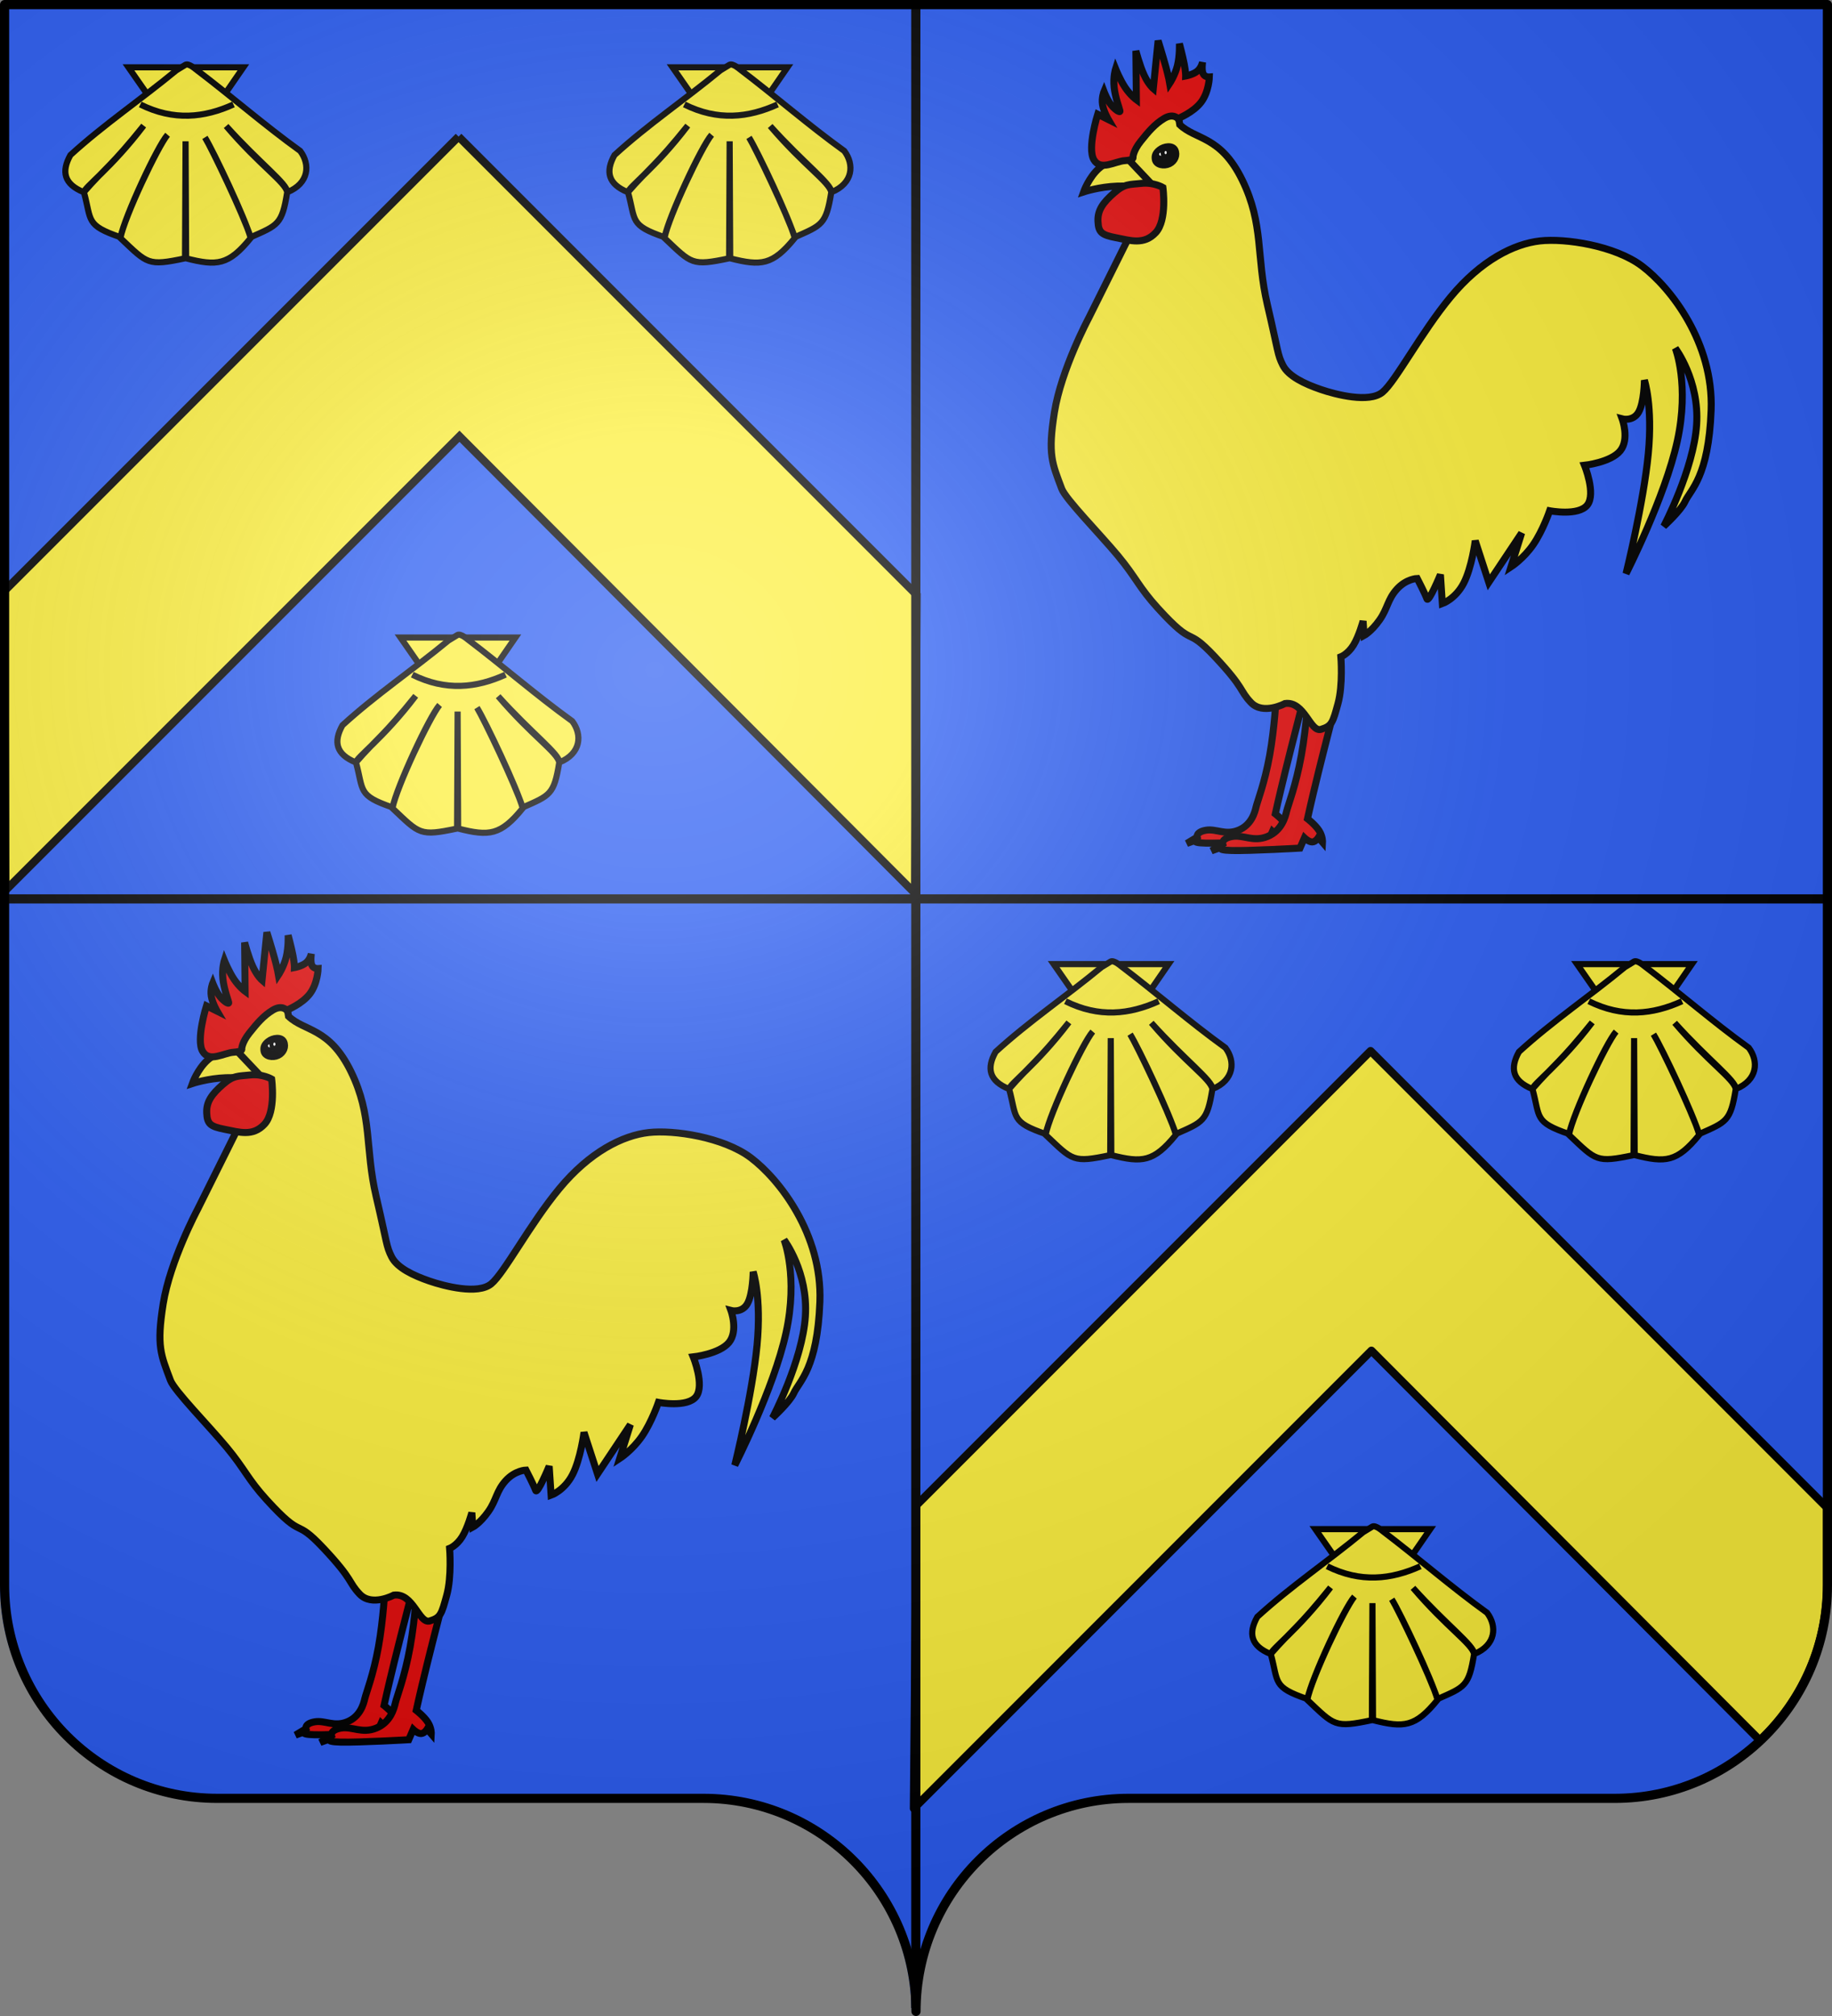
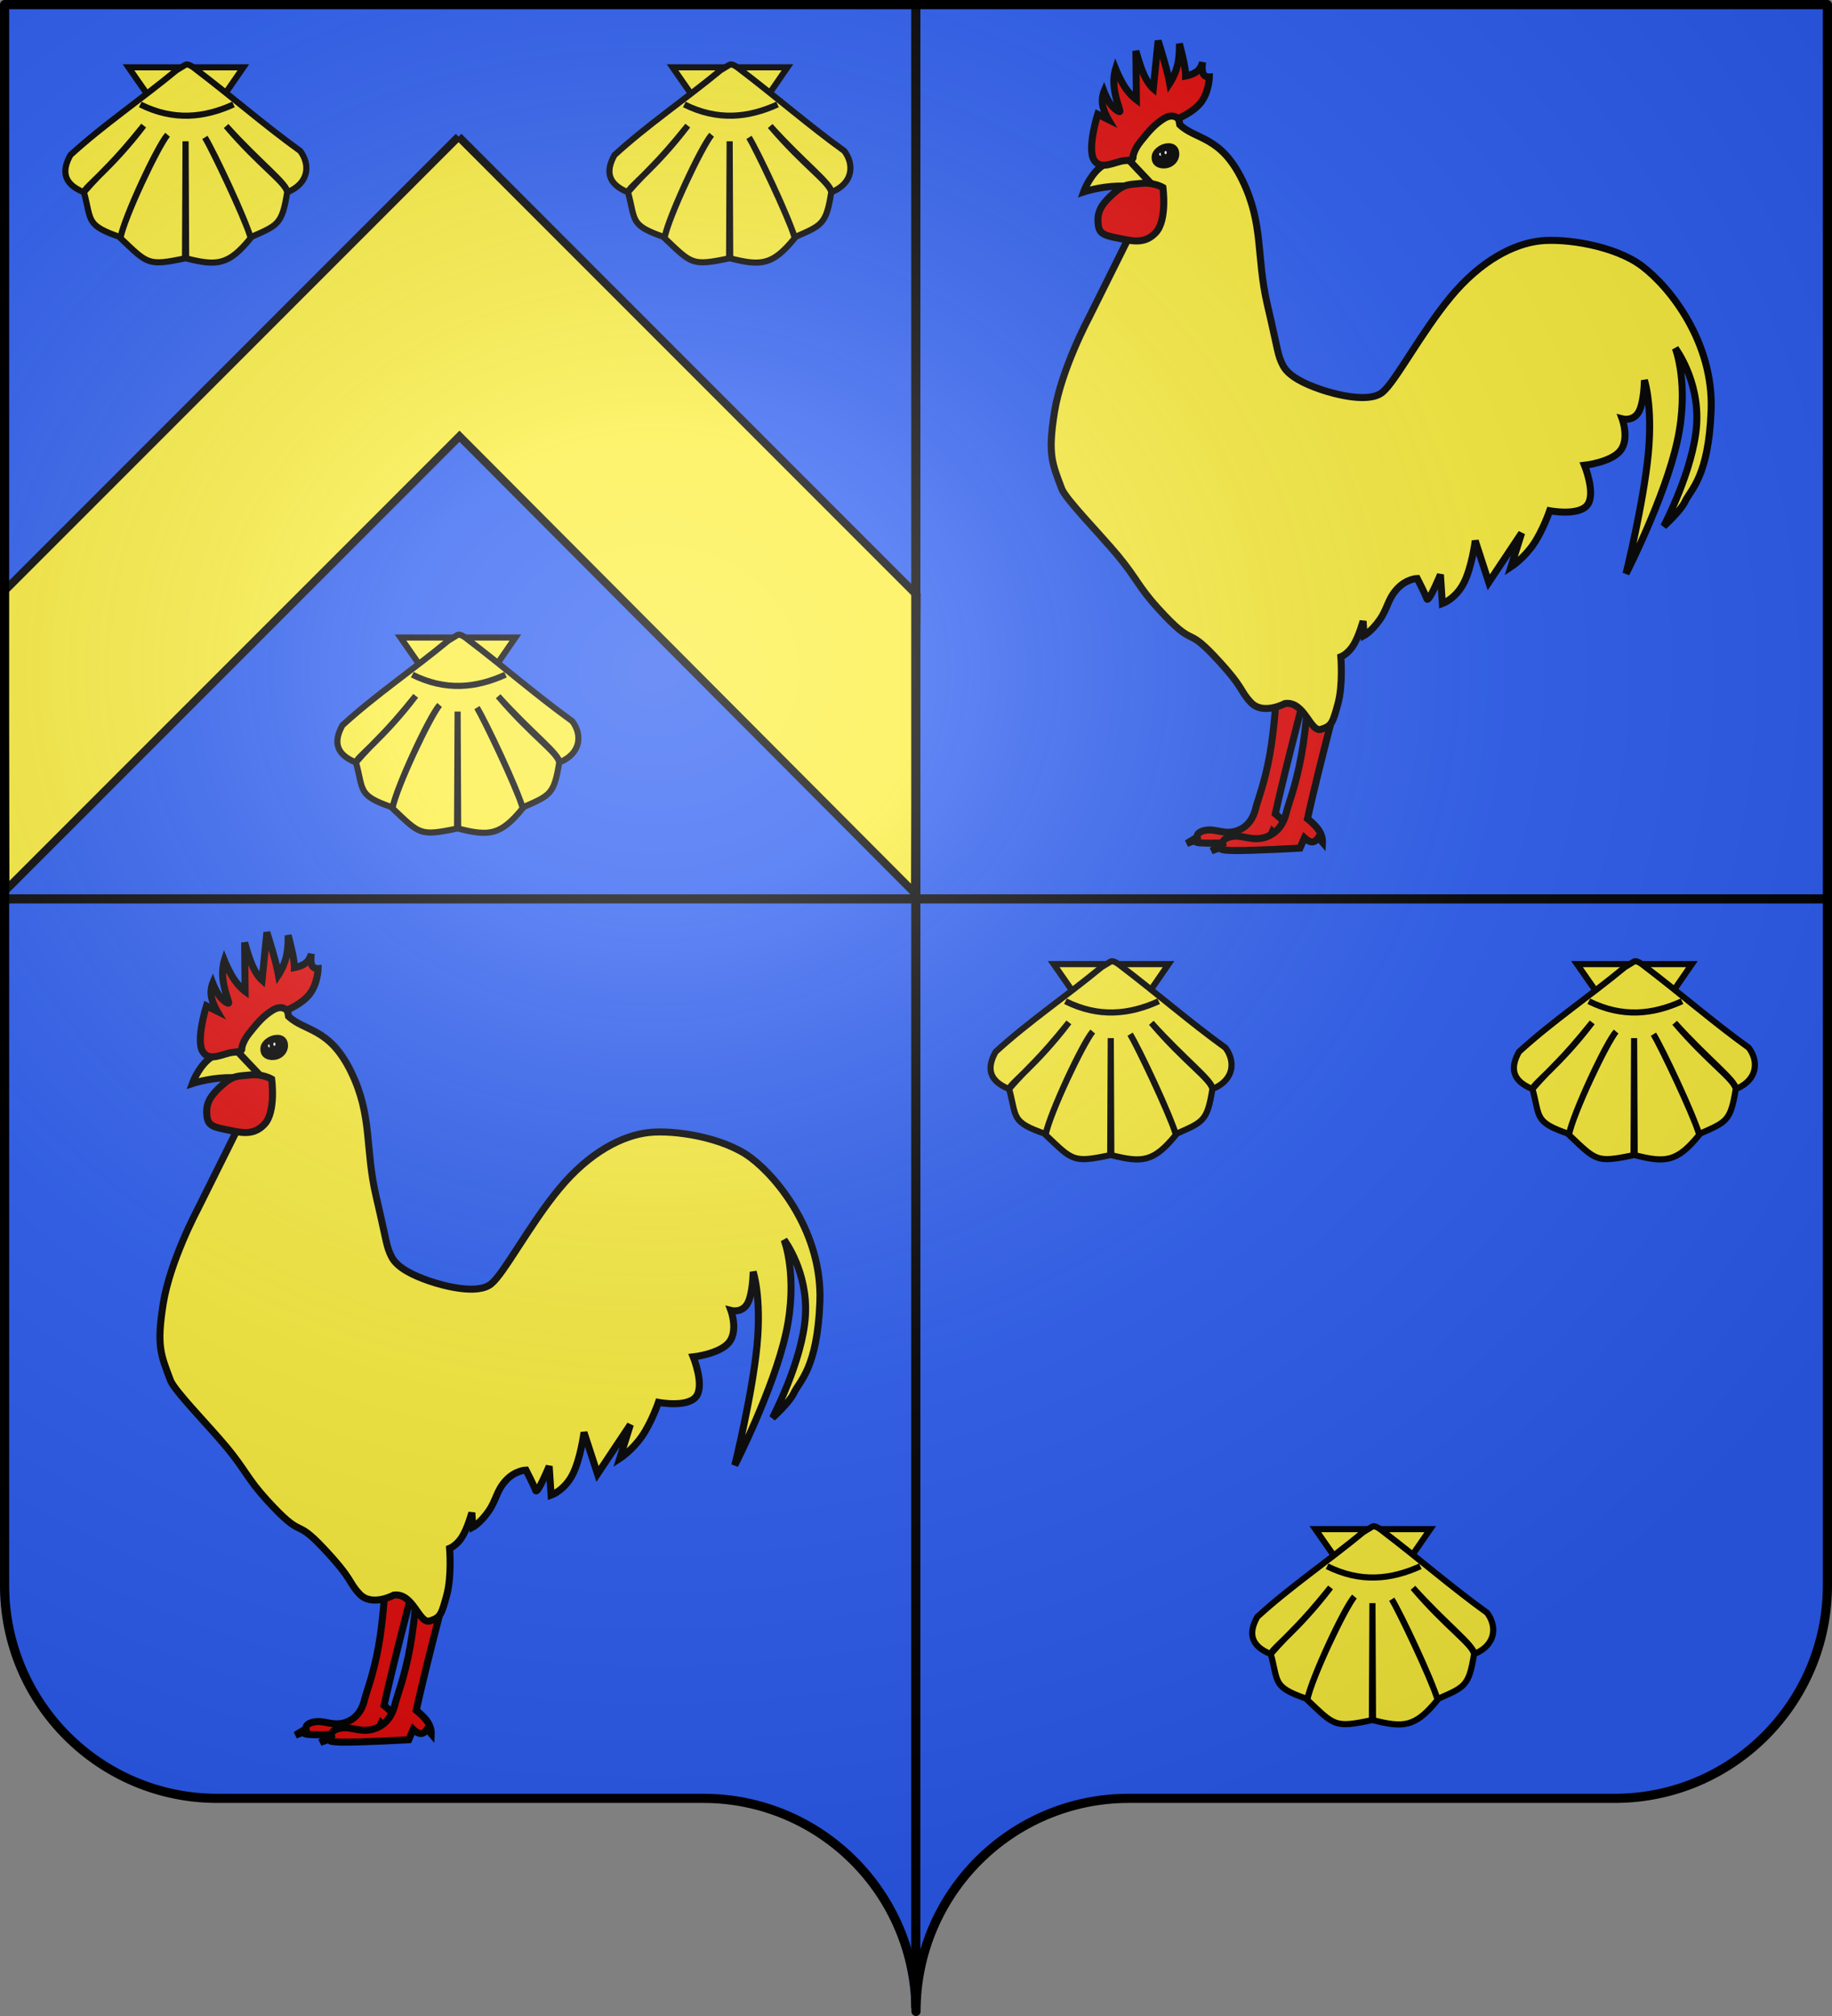
<svg xmlns="http://www.w3.org/2000/svg" xmlns:ns1="http://sodipodi.sourceforge.net/DTD/sodipodi-0.dtd" xmlns:ns2="http://www.inkscape.org/namespaces/inkscape" xmlns:xlink="http://www.w3.org/1999/xlink" height="660" width="600" version="1.0" id="svg2" ns1:version="0.32" ns2:version="0.45.1" ns1:docname="Blason ville fr Morangis  (Essonne).svg" ns1:docbase="C:\Users\Jany\Documents\aaaOuiqui\Blasons\Blasons autres svg" ns2:output_extension="org.inkscape.output.svg.inkscape">
  <rect width="100%" height="100%" fill="#808080" stroke="none" />
  <ns1:namedview ns2:window-height="814" ns2:window-width="1152" ns2:pageshadow="2" ns2:pageopacity="0.0" guidetolerance="10.0" gridtolerance="10.0" objecttolerance="10.0" borderopacity="1.0" bordercolor="#666666" pagecolor="#ffffff" id="base" showgrid="false" height="660px" ns2:zoom="0.83333333" ns2:cx="344.26637" ns2:cy="322.93608" ns2:window-x="-8" ns2:window-y="-8" ns2:current-layer="layer1" showguides="true" ns2:guide-bbox="true" />
  <desc id="desc4">Flag of Canton of Valais (Wallis)</desc>
  <defs id="defs6">
    <linearGradient id="linearGradient2893">
      <stop style="stop-color:white;stop-opacity:0.314;" offset="0" id="stop2895" />
      <stop id="stop2897" offset="0.19" style="stop-color:white;stop-opacity:0.251;" />
      <stop style="stop-color:#6b6b6b;stop-opacity:0.125;" offset="0.6" id="stop2901" />
      <stop style="stop-color:black;stop-opacity:0.125;" offset="1" id="stop2899" />
    </linearGradient>
    <radialGradient ns2:collect="always" xlink:href="#linearGradient2893" id="radialGradient11919" gradientUnits="userSpaceOnUse" gradientTransform="matrix(1.551,0,0,1.35,-227.894,-51.264)" cx="285.186" cy="200.448" fx="285.186" fy="200.448" r="300" />
    <g id="s">
      <g id="c">
        <path transform="matrix(0.951,0.309,-0.309,0.951,0,-1)" d="M 0,0 L 0,1 L 0.5,1 L 0,0 z " id="t" />
        <use height="540" width="810" y="0" x="0" id="use2144" transform="scale(-1,1)" xlink:href="#t" />
      </g>
      <g id="a">
        <use height="540" width="810" y="0" x="0" id="use2147" transform="matrix(0.309,0.951,-0.951,0.309,0,0)" xlink:href="#c" />
        <use height="540" width="810" y="0" x="0" id="use2149" transform="matrix(-0.809,0.588,-0.588,-0.809,0,0)" xlink:href="#c" />
      </g>
      <use height="540" width="810" y="0" x="0" id="use2151" transform="scale(-1,1)" xlink:href="#a" />
    </g>
  </defs>
  <g ns2:groupmode="layer" id="layer1" ns2:label="Fond écu" style="opacity:1;display:inline">
    <path style="fill:#2b5df2;fill-opacity:1;fill-rule:nonzero;stroke:none;stroke-width:5;stroke-linecap:round;stroke-linejoin:round;stroke-miterlimit:4;stroke-dashoffset:0;stroke-opacity:1" d="M 299.848,658.499 C 299.848,619.995 331.052,588.746 369.498,588.746 C 407.945,588.746 490.252,588.746 528.698,588.746 C 567.145,588.746 598.348,557.496 598.348,518.992 L 598.348,1.5 L 1.349,1.5 L 1.349,518.992 C 1.349,557.496 32.552,588.746 70.999,588.746 C 109.445,588.746 191.752,588.746 230.198,588.746 C 268.645,588.746 299.848,619.995 299.848,658.499 z " id="path2014" />
    <path ns1:nodetypes="ccccc" id="path8820" d="M 300.379,1.594 L 598.409,1.594 L 598.409,294.618 L 300.379,294.918 L 300.379,1.594 z " style="fill:#2b5df2;fill-opacity:1;fill-rule:evenodd;stroke:none;stroke-width:1px;stroke-linecap:butt;stroke-linejoin:miter;stroke-opacity:1" />
    <path style="opacity:1;fill:#2b5df2;fill-opacity:1;fill-rule:nonzero;stroke:none;stroke-width:5;stroke-linecap:round;stroke-linejoin:round;stroke-miterlimit:4;stroke-dashoffset:0;stroke-opacity:1;display:inline" d="M 299.544,294 L 299.544,492.6 L 299.544,592.2 L 299.544,646.594 C 298.879,650.463 298.512,654.442 298.512,658.5 C 298.513,619.996 267.303,588.75 228.856,588.75 C 190.409,588.75 108.116,588.75 69.669,588.75 C 31.222,588.75 0.013,557.504 0.013,519 L 0.013,294 L 299.544,294 z " id="path5914" ns1:nodetypes="ccccsssccc" />
    <g id="g19772" transform="matrix(0.343,0,0,0.343,533.273,38.309)" style="stroke:#000000;stroke-opacity:1;stroke-width:6.698;stroke-miterlimit:4;stroke-dasharray:none">
      <path d="M -311.454,561.014 C -311.454,561.916 -321.004,598.162 -327.396,624.18 C -333.788,650.199 -337.022,665.088 -337.022,665.088 C -337.022,665.088 -330.103,670.427 -326.795,675.616 C -323.486,680.804 -323.787,685.842 -323.787,685.842 L -327.396,681.631 C -327.396,681.631 -329.727,685.466 -332.81,685.542 C -335.894,685.617 -339.729,681.932 -339.729,681.932 L -343.639,690.956 C -343.639,690.956 -386.727,693.437 -403.497,693.061 C -420.266,692.685 -410.716,689.452 -410.716,689.452 L -421.544,693.362 L -411.618,687.346 C -411.618,687.346 -413.047,682.383 -403.196,680.729 C -393.345,679.075 -384.772,685.842 -372.214,680.729 C -359.656,675.616 -356.573,663.584 -355.37,658.47 C -354.167,653.357 -347.248,635.986 -342.436,609.441 C -337.623,582.896 -336.119,552.291 -336.119,552.291 L -311.454,561.014 z " style="fill:#e20909;fill-opacity:1;fill-rule:evenodd;stroke:#000000;stroke-width:6.698;stroke-linecap:butt;stroke-linejoin:miter;stroke-miterlimit:4;stroke-dasharray:none;stroke-opacity:1" id="path12915" />
      <path d="M -278.541,556.818 C -278.541,557.797 -288.903,597.125 -295.839,625.357 C -302.774,653.588 -306.283,669.744 -306.283,669.744 C -306.283,669.744 -298.776,675.537 -295.186,681.167 C -291.596,686.797 -291.922,692.264 -291.922,692.264 L -295.839,687.694 C -295.839,687.694 -298.368,691.856 -301.714,691.937 C -305.059,692.019 -309.22,688.021 -309.22,688.021 L -313.463,697.812 C -313.463,697.812 -360.216,700.505 -378.412,700.097 C -396.607,699.689 -386.245,696.18 -386.245,696.18 L -397.994,700.423 L -387.224,693.896 C -387.224,693.896 -388.774,688.51 -378.085,686.715 C -367.397,684.92 -358.095,692.264 -344.469,686.715 C -330.843,681.167 -327.497,668.112 -326.192,662.563 C -324.886,657.015 -317.38,638.167 -312.158,609.364 C -306.936,580.562 -305.304,547.353 -305.304,547.353 L -278.541,556.818 z " style="fill:#e20909;fill-opacity:1;fill-rule:evenodd;stroke:#000000;stroke-width:6.698;stroke-linecap:butt;stroke-linejoin:miter;stroke-miterlimit:4;stroke-dasharray:none;stroke-opacity:1" id="path12032" />
      <path d="M -327.76,559.802 C -327.76,559.802 -348.671,571.073 -360.259,558.854 C -371.691,546.8 -365.558,546.245 -394.702,515.174 C -423.847,484.102 -412.523,508.952 -449.096,468.837 C -467.382,448.78 -469.877,439.642 -487.342,418.641 C -504.807,397.641 -537.242,364.779 -540.995,354.717 C -550.059,330.419 -554.381,322.523 -547.919,281.79 C -541.457,241.057 -515.148,191.785 -515.148,191.785 L -468.068,97.164 L -481.453,27.929 L -431.604,-14.073 L -428.253,7.325 C -412.902,22.03 -389.362,17.645 -368.592,60.109 C -347.821,102.573 -355.437,132.805 -344.59,179.192 C -333.744,225.58 -335.039,226.45 -329.82,236.888 C -324.512,247.504 -308.736,254.838 -293.818,259.966 C -279.048,265.043 -247.431,273.121 -234.738,262.736 C -222.197,252.474 -198.043,206.078 -169.657,171.807 C -140.667,136.807 -109.247,121.055 -84.268,118.266 C -60.315,115.591 -12.956,122.651 13.122,142.267 C 40.399,162.785 81.549,215.425 79.126,279.813 C 76.722,343.696 59.51,355.51 54.202,367.049 C 50.187,375.777 33.893,390.589 33.893,390.589 C 33.893,390.589 62.51,336.124 65.279,293.66 C 68.049,251.196 44.97,220.733 44.97,220.733 C 44.97,220.733 58.586,255.581 46.817,309.354 C 35.047,363.126 -2.109,435.822 -2.109,435.822 C -2.109,435.822 14.738,367.511 19.123,321.354 C 23.508,275.198 15.43,251.196 15.43,251.196 C 15.43,251.196 15.199,272.428 9.891,281.66 C 4.583,290.891 -5.802,288.122 -5.802,288.122 C -5.802,288.122 1.352,307.507 -7.648,318.585 C -16.649,329.662 -41.804,332.432 -41.804,332.432 C -41.804,332.432 -30.726,359.433 -39.034,370.28 C -47.343,381.127 -75.036,375.819 -75.036,375.819 C -75.036,375.819 -81.498,394.743 -90.73,408.128 C -99.961,421.514 -111.962,429.36 -111.962,429.36 L -101.807,397.051 L -133.194,444.13 L -146.117,404.436 C -146.117,404.436 -149.348,430.053 -157.195,445.054 C -165.042,460.054 -177.504,464.439 -177.504,464.439 L -179.35,436.745 C -179.35,436.745 -190.771,464.332 -192.274,459.824 C -193.659,455.67 -201.505,440.438 -201.505,440.438 C -201.505,440.438 -211.89,440.669 -220.891,450.592 C -229.891,460.516 -229.661,469.055 -237.507,480.133 C -245.354,491.21 -252.277,494.903 -252.277,494.903 L -253.2,481.056 C -253.2,481.056 -257.124,495.595 -262.432,504.134 C -267.74,512.673 -274.432,515.211 -274.432,515.211 C -274.432,515.211 -272.24,541.982 -277.202,559.983 C -282.164,577.984 -282.971,581.331 -293.357,584.446 C -303.742,587.562 -308.98,557.247 -327.76,559.802 z " style="fill:#fcef3c;fill-opacity:1;fill-rule:evenodd;stroke:#000000;stroke-width:6.698;stroke-linecap:butt;stroke-linejoin:miter;stroke-miterlimit:4;stroke-dasharray:none;stroke-opacity:1" id="path2338" />
      <path d="M -520.059,71.497 C -520.059,71.497 -515.147,57.626 -505.324,48.977 C -495.501,40.329 -480.766,36.902 -480.766,36.902 L -450.541,68.886 C -450.541,68.886 -470.565,65.296 -487.945,65.949 C -505.324,66.602 -520.059,71.497 -520.059,71.497 z " style="fill:#fcef3c;fill-opacity:1;fill-rule:evenodd;stroke:#000000;stroke-width:6.698;stroke-linecap:butt;stroke-linejoin:miter;stroke-miterlimit:4;stroke-dasharray:none;stroke-opacity:1" id="path9393" />
      <g transform="matrix(1.292,0,0,1.292,-757.007,-264.063)" id="g7624" style="stroke:#000000;stroke-opacity:1;stroke-width:5.182;stroke-miterlimit:4;stroke-dasharray:none">
        <path d="M 251.607,232.362 C 251.607,236.404 248.007,239.684 243.571,239.684 C 239.136,239.684 234.445,236.254 235.536,232.362 C 236.314,229.587 237.944,228.134 241.37,227.35 C 245.694,226.361 251.607,228.321 251.607,232.362 z " transform="matrix(0.901,-0.434,0.434,0.901,-76.676,128.626)" style="fill:#2b2938;fill-opacity:1;stroke:#000000;stroke-width:5.182;stroke-miterlimit:4;stroke-opacity:1;stroke-dasharray:none" id="path3233" />
        <path d="M 251.607,232.362 C 251.607,236.406 248.009,239.684 243.571,239.684 C 239.133,239.684 235.536,236.406 235.536,232.362 C 235.536,228.319 239.133,225.041 243.571,225.041 C 248.009,225.041 251.607,228.319 251.607,232.362 z " transform="matrix(0.621,-0.299,0.299,0.621,22.819,161.257)" style="fill:#000000;fill-opacity:0.796;stroke:#000000;stroke-width:7.523;stroke-miterlimit:4;stroke-dasharray:none;stroke-opacity:1" id="path5858" />
        <path d="M 251.607,232.362 C 251.607,236.406 248.009,239.684 243.571,239.684 C 239.133,239.684 235.536,236.406 235.536,232.362 C 235.536,228.319 239.133,225.041 243.571,225.041 C 248.009,225.041 251.607,228.319 251.607,232.362 z " transform="matrix(0.151,0,0,0.151,203.604,196.767)" style="fill:#ffffff;fill-opacity:1;stroke:#000000;stroke-width:34.209;stroke-miterlimit:4;stroke-dasharray:none;stroke-opacity:1" id="path4108" />
        <path d="M 251.607,232.362 C 251.607,236.406 248.009,239.684 243.571,239.684 C 239.133,239.684 235.536,236.406 235.536,232.362 C 235.536,228.319 239.133,225.041 243.571,225.041 C 248.009,225.041 251.607,228.319 251.607,232.362 z " transform="matrix(0.185,0,0,0.237,198.967,175.591)" style="fill:#ffffff;fill-opacity:1;stroke:#000000;stroke-width:24.769;stroke-miterlimit:4;stroke-dasharray:none;stroke-opacity:1" id="path6733" />
      </g>
      <path d="M -444.34,67.254 C -444.34,67.254 -440.015,98.342 -451.194,110.336 C -462.372,122.33 -475.264,117.924 -489.053,115.232 C -502.843,112.539 -505.861,110.254 -506.351,99.566 C -506.841,88.877 -501.374,81.533 -491.011,72.477 C -480.649,63.42 -476.569,64.643 -464.901,63.338 C -453.233,62.032 -444.34,67.254 -444.34,67.254 z " style="fill:#e20909;fill-opacity:1;fill-rule:evenodd;stroke:#000000;stroke-width:6.698;stroke-linecap:butt;stroke-linejoin:miter;stroke-miterlimit:4;stroke-dasharray:none;stroke-opacity:1" id="path10276" />
      <path d="M -480.752,41.646 C -490.099,42.223 -503.83,51.8 -510.292,40.723 C -516.754,29.645 -506.6,-2.664 -506.6,-2.664 L -496.445,2.413 C -496.445,2.413 -500.945,-5.203 -501.984,-11.895 C -503.022,-18.588 -500.599,-24.358 -500.599,-24.358 C -500.599,-24.358 -497.484,-16.05 -493.676,-11.434 C -489.868,-6.818 -484.906,-3.587 -485.368,-5.895 C -485.829,-8.203 -489.868,-18.473 -490.906,-28.512 C -491.945,-38.551 -489.522,-46.051 -489.522,-46.051 C -489.522,-46.051 -485.252,-35.435 -480.29,-28.05 C -475.328,-20.665 -469.674,-16.511 -469.674,-16.511 L -470.136,-63.129 C -470.136,-63.129 -466.443,-49.051 -462.289,-40.051 C -458.135,-31.05 -453.52,-27.127 -453.52,-27.127 L -448.904,-72.822 C -448.904,-72.822 -444.288,-58.052 -441.519,-47.898 C -438.75,-37.743 -437.826,-32.204 -437.826,-32.204 C -437.826,-32.204 -432.749,-39.82 -430.441,-49.282 C -428.134,-58.744 -428.595,-70.053 -428.595,-70.053 C -428.595,-70.053 -425.48,-58.398 -423.979,-50.667 C -422.479,-42.936 -422.595,-39.128 -422.595,-39.128 C -422.595,-39.128 -415.556,-40.397 -411.517,-43.743 C -407.478,-47.09 -406.44,-52.513 -406.44,-52.513 C -406.44,-52.513 -407.594,-45.013 -405.978,-41.436 C -404.363,-37.858 -399.978,-38.205 -399.978,-38.205 C -399.978,-38.205 -400.324,-24.127 -407.825,-14.203 C -415.325,-4.28 -429.98,1.49 -429.98,1.49 C -429.98,1.49 -434.48,-3.933 -443.365,1.49 C -452.25,6.913 -458.135,13.952 -465.52,23.183 C -472.905,32.415 -472.905,38.415 -472.905,38.415 C -472.905,38.415 -471.405,41.069 -480.752,41.646 z " style="fill:#e20909;fill-opacity:1;fill-rule:evenodd;stroke:#000000;stroke-width:6.698;stroke-linecap:butt;stroke-linejoin:miter;stroke-miterlimit:4;stroke-dasharray:none;stroke-opacity:1" id="path2358" />
    </g>
    <g transform="matrix(0.343,0,0,0.343,241.379,330.203)" id="g19785" style="stroke:#000000;stroke-opacity:1;stroke-width:6.698;stroke-miterlimit:4;stroke-dasharray:none">
      <path id="path19787" style="fill:#e20909;fill-opacity:1;fill-rule:evenodd;stroke:#000000;stroke-width:6.698;stroke-linecap:butt;stroke-linejoin:miter;stroke-miterlimit:4;stroke-dasharray:none;stroke-opacity:1" d="M -311.454,561.014 C -311.454,561.916 -321.004,598.162 -327.396,624.18 C -333.788,650.199 -337.022,665.088 -337.022,665.088 C -337.022,665.088 -330.103,670.427 -326.795,675.616 C -323.486,680.804 -323.787,685.842 -323.787,685.842 L -327.396,681.631 C -327.396,681.631 -329.727,685.466 -332.81,685.542 C -335.894,685.617 -339.729,681.932 -339.729,681.932 L -343.639,690.956 C -343.639,690.956 -386.727,693.437 -403.497,693.061 C -420.266,692.685 -410.716,689.452 -410.716,689.452 L -421.544,693.362 L -411.618,687.346 C -411.618,687.346 -413.047,682.383 -403.196,680.729 C -393.345,679.075 -384.772,685.842 -372.214,680.729 C -359.656,675.616 -356.573,663.584 -355.37,658.47 C -354.167,653.357 -347.248,635.986 -342.436,609.441 C -337.623,582.896 -336.119,552.291 -336.119,552.291 L -311.454,561.014 z " />
      <path id="path19789" style="fill:#e20909;fill-opacity:1;fill-rule:evenodd;stroke:#000000;stroke-width:6.698;stroke-linecap:butt;stroke-linejoin:miter;stroke-miterlimit:4;stroke-dasharray:none;stroke-opacity:1" d="M -278.541,556.818 C -278.541,557.797 -288.903,597.125 -295.839,625.357 C -302.774,653.588 -306.283,669.744 -306.283,669.744 C -306.283,669.744 -298.776,675.537 -295.186,681.167 C -291.596,686.797 -291.922,692.264 -291.922,692.264 L -295.839,687.694 C -295.839,687.694 -298.368,691.856 -301.714,691.937 C -305.059,692.019 -309.22,688.021 -309.22,688.021 L -313.463,697.812 C -313.463,697.812 -360.216,700.505 -378.412,700.097 C -396.607,699.689 -386.245,696.18 -386.245,696.18 L -397.994,700.423 L -387.224,693.896 C -387.224,693.896 -388.774,688.51 -378.085,686.715 C -367.397,684.92 -358.095,692.264 -344.469,686.715 C -330.843,681.167 -327.497,668.112 -326.192,662.563 C -324.886,657.015 -317.38,638.167 -312.158,609.364 C -306.936,580.562 -305.304,547.353 -305.304,547.353 L -278.541,556.818 z " />
      <path id="path19791" style="fill:#fcef3c;fill-opacity:1;fill-rule:evenodd;stroke:#000000;stroke-width:6.698;stroke-linecap:butt;stroke-linejoin:miter;stroke-miterlimit:4;stroke-dasharray:none;stroke-opacity:1" d="M -327.76,559.802 C -327.76,559.802 -348.671,571.073 -360.259,558.854 C -371.691,546.8 -365.558,546.245 -394.702,515.174 C -423.847,484.102 -412.523,508.952 -449.096,468.837 C -467.382,448.78 -469.877,439.642 -487.342,418.641 C -504.807,397.641 -537.242,364.779 -540.995,354.717 C -550.059,330.419 -554.381,322.523 -547.919,281.79 C -541.457,241.057 -515.148,191.785 -515.148,191.785 L -468.068,97.164 L -481.453,27.929 L -431.604,-14.073 L -428.253,7.325 C -412.902,22.03 -389.362,17.645 -368.592,60.109 C -347.821,102.573 -355.437,132.805 -344.59,179.192 C -333.744,225.58 -335.039,226.45 -329.82,236.888 C -324.512,247.504 -308.736,254.838 -293.818,259.966 C -279.048,265.043 -247.431,273.121 -234.738,262.736 C -222.197,252.474 -198.043,206.078 -169.657,171.807 C -140.667,136.807 -109.247,121.055 -84.268,118.266 C -60.315,115.591 -12.956,122.651 13.122,142.267 C 40.399,162.785 81.549,215.425 79.126,279.813 C 76.722,343.696 59.51,355.51 54.202,367.049 C 50.187,375.777 33.893,390.589 33.893,390.589 C 33.893,390.589 62.51,336.124 65.279,293.66 C 68.049,251.196 44.97,220.733 44.97,220.733 C 44.97,220.733 58.586,255.581 46.817,309.354 C 35.047,363.126 -2.109,435.822 -2.109,435.822 C -2.109,435.822 14.738,367.511 19.123,321.354 C 23.508,275.198 15.43,251.196 15.43,251.196 C 15.43,251.196 15.199,272.428 9.891,281.66 C 4.583,290.891 -5.802,288.122 -5.802,288.122 C -5.802,288.122 1.352,307.507 -7.648,318.585 C -16.649,329.662 -41.804,332.432 -41.804,332.432 C -41.804,332.432 -30.726,359.433 -39.034,370.28 C -47.343,381.127 -75.036,375.819 -75.036,375.819 C -75.036,375.819 -81.498,394.743 -90.73,408.128 C -99.961,421.514 -111.962,429.36 -111.962,429.36 L -101.807,397.051 L -133.194,444.13 L -146.117,404.436 C -146.117,404.436 -149.348,430.053 -157.195,445.054 C -165.042,460.054 -177.504,464.439 -177.504,464.439 L -179.35,436.745 C -179.35,436.745 -190.771,464.332 -192.274,459.824 C -193.659,455.67 -201.505,440.438 -201.505,440.438 C -201.505,440.438 -211.89,440.669 -220.891,450.592 C -229.891,460.516 -229.661,469.055 -237.507,480.133 C -245.354,491.21 -252.277,494.903 -252.277,494.903 L -253.2,481.056 C -253.2,481.056 -257.124,495.595 -262.432,504.134 C -267.74,512.673 -274.432,515.211 -274.432,515.211 C -274.432,515.211 -272.24,541.982 -277.202,559.983 C -282.164,577.984 -282.971,581.331 -293.357,584.446 C -303.742,587.562 -308.98,557.247 -327.76,559.802 z " />
      <path id="path19793" style="fill:#fcef3c;fill-opacity:1;fill-rule:evenodd;stroke:#000000;stroke-width:6.698;stroke-linecap:butt;stroke-linejoin:miter;stroke-miterlimit:4;stroke-dasharray:none;stroke-opacity:1" d="M -520.059,71.497 C -520.059,71.497 -515.147,57.626 -505.324,48.977 C -495.501,40.329 -480.766,36.902 -480.766,36.902 L -450.541,68.886 C -450.541,68.886 -470.565,65.296 -487.945,65.949 C -505.324,66.602 -520.059,71.497 -520.059,71.497 z " />
      <g id="g19795" transform="matrix(1.292,0,0,1.292,-757.007,-264.063)" style="stroke:#000000;stroke-opacity:1;stroke-width:5.182;stroke-miterlimit:4;stroke-dasharray:none">
        <path id="path19797" style="fill:#2b2938;fill-opacity:1;stroke:#000000;stroke-width:5.182;stroke-miterlimit:4;stroke-opacity:1;stroke-dasharray:none" transform="matrix(0.901,-0.434,0.434,0.901,-76.676,128.626)" d="M 251.607,232.362 C 251.607,236.404 248.007,239.684 243.571,239.684 C 239.136,239.684 234.445,236.254 235.536,232.362 C 236.314,229.587 237.944,228.134 241.37,227.35 C 245.694,226.361 251.607,228.321 251.607,232.362 z " />
        <path id="path19799" style="fill:#000000;fill-opacity:0.796;stroke:#000000;stroke-width:7.523;stroke-miterlimit:4;stroke-dasharray:none;stroke-opacity:1" transform="matrix(0.621,-0.299,0.299,0.621,22.819,161.257)" d="M 251.607,232.362 C 251.607,236.406 248.009,239.684 243.571,239.684 C 239.133,239.684 235.536,236.406 235.536,232.362 C 235.536,228.319 239.133,225.041 243.571,225.041 C 248.009,225.041 251.607,228.319 251.607,232.362 z " />
        <path id="path19801" style="fill:#ffffff;fill-opacity:1;stroke:#000000;stroke-width:34.209;stroke-miterlimit:4;stroke-dasharray:none;stroke-opacity:1" transform="matrix(0.151,0,0,0.151,203.604,196.767)" d="M 251.607,232.362 C 251.607,236.406 248.009,239.684 243.571,239.684 C 239.133,239.684 235.536,236.406 235.536,232.362 C 235.536,228.319 239.133,225.041 243.571,225.041 C 248.009,225.041 251.607,228.319 251.607,232.362 z " />
        <path id="path19803" style="fill:#ffffff;fill-opacity:1;stroke:#000000;stroke-width:24.769;stroke-miterlimit:4;stroke-dasharray:none;stroke-opacity:1" transform="matrix(0.185,0,0,0.237,198.967,175.591)" d="M 251.607,232.362 C 251.607,236.406 248.009,239.684 243.571,239.684 C 239.133,239.684 235.536,236.406 235.536,232.362 C 235.536,228.319 239.133,225.041 243.571,225.041 C 248.009,225.041 251.607,228.319 251.607,232.362 z " />
      </g>
      <path id="path19805" style="fill:#e20909;fill-opacity:1;fill-rule:evenodd;stroke:#000000;stroke-width:6.698;stroke-linecap:butt;stroke-linejoin:miter;stroke-miterlimit:4;stroke-dasharray:none;stroke-opacity:1" d="M -444.34,67.254 C -444.34,67.254 -440.015,98.342 -451.194,110.336 C -462.372,122.33 -475.264,117.924 -489.053,115.232 C -502.843,112.539 -505.861,110.254 -506.351,99.566 C -506.841,88.877 -501.374,81.533 -491.011,72.477 C -480.649,63.42 -476.569,64.643 -464.901,63.338 C -453.233,62.032 -444.34,67.254 -444.34,67.254 z " />
      <path id="path19807" style="fill:#e20909;fill-opacity:1;fill-rule:evenodd;stroke:#000000;stroke-width:6.698;stroke-linecap:butt;stroke-linejoin:miter;stroke-miterlimit:4;stroke-dasharray:none;stroke-opacity:1" d="M -480.752,41.646 C -490.099,42.223 -503.83,51.8 -510.292,40.723 C -516.754,29.645 -506.6,-2.664 -506.6,-2.664 L -496.445,2.413 C -496.445,2.413 -500.945,-5.203 -501.984,-11.895 C -503.022,-18.588 -500.599,-24.358 -500.599,-24.358 C -500.599,-24.358 -497.484,-16.05 -493.676,-11.434 C -489.868,-6.818 -484.906,-3.587 -485.368,-5.895 C -485.829,-8.203 -489.868,-18.473 -490.906,-28.512 C -491.945,-38.551 -489.522,-46.051 -489.522,-46.051 C -489.522,-46.051 -485.252,-35.435 -480.29,-28.05 C -475.328,-20.665 -469.674,-16.511 -469.674,-16.511 L -470.136,-63.129 C -470.136,-63.129 -466.443,-49.051 -462.289,-40.051 C -458.135,-31.05 -453.52,-27.127 -453.52,-27.127 L -448.904,-72.822 C -448.904,-72.822 -444.288,-58.052 -441.519,-47.898 C -438.75,-37.743 -437.826,-32.204 -437.826,-32.204 C -437.826,-32.204 -432.749,-39.82 -430.441,-49.282 C -428.134,-58.744 -428.595,-70.053 -428.595,-70.053 C -428.595,-70.053 -425.48,-58.398 -423.979,-50.667 C -422.479,-42.936 -422.595,-39.128 -422.595,-39.128 C -422.595,-39.128 -415.556,-40.397 -411.517,-43.743 C -407.478,-47.09 -406.44,-52.513 -406.44,-52.513 C -406.44,-52.513 -407.594,-45.013 -405.978,-41.436 C -404.363,-37.858 -399.978,-38.205 -399.978,-38.205 C -399.978,-38.205 -400.324,-24.127 -407.825,-14.203 C -415.325,-4.28 -429.98,1.49 -429.98,1.49 C -429.98,1.49 -434.48,-3.933 -443.365,1.49 C -452.25,6.913 -458.135,13.952 -465.52,23.183 C -472.905,32.415 -472.905,38.415 -472.905,38.415 C -472.905,38.415 -471.405,41.069 -480.752,41.646 z " />
    </g>
    <path id="rect19824" style="fill:#fcef3c;fill-opacity:1;stroke:#000000;stroke-width:2.6;stroke-miterlimit:4;stroke-opacity:1;stroke-dasharray:none" d="M 150.19,44.72 L 300.235,194.765 L 299.709,292.492 L 150.489,142.82 L 1.755,291.555 L 1.455,193.455 L 150.19,44.72" ns1:nodetypes="ccccccc" />
    <g id="g22800" transform="translate(1.435,0)" style="fill:#fcef3c;fill-opacity:1;stroke:#000000;stroke-opacity:1;stroke-width:2;stroke-miterlimit:4;stroke-dasharray:none">
      <g transform="matrix(0.116,0,0,0.116,194.357,-2.755)" ns2:label="Calque 1" id="g19818" style="fill:#fcef3c;fill-opacity:1;stroke:#000000;stroke-opacity:1;stroke-width:17.312;stroke-miterlimit:4;stroke-dasharray:none">
        <g id="g2018" transform="matrix(4.082,0,0,4.082,-442.476,-370.971)" style="fill:#fcef3c;fill-opacity:1;stroke:#000000;stroke-width:4.241;stroke-miterlimit:4;stroke-dasharray:none;stroke-opacity:1;display:inline">
          <path ns1:nodetypes="ccccc" id="path1900" d="M 160.088,143.239 L 200.014,200.552 L 239.55,143.239 L 199.166,143.239 L 160.088,143.239 z " style="fill:#fcef3c;fill-opacity:1;fill-rule:evenodd;stroke:#000000;stroke-width:4.241;stroke-linecap:butt;stroke-linejoin:miter;stroke-miterlimit:4;stroke-dasharray:none;stroke-opacity:1" />
          <path ns1:nodetypes="ccccccccccccccccccccc" id="path2792" d="M 193.205,145.317 C 168.79,165.477 143.217,182.656 119.928,203.909 C 113.557,215.348 115.418,224.004 129.205,229.599 C 143.964,212.676 147.973,211.694 170.589,183.563 C 148.166,213.122 129.138,226.407 129.298,229.661 C 134.679,249.322 130.286,252.366 154.58,260.724 C 157.481,246.313 180.206,197.533 187.098,189.91 C 180.361,198.092 157.341,246.506 154.517,261.286 C 173.463,279.206 173.275,280.738 199.205,275.317 L 199.58,194.407 L 199.955,275.317 C 221.379,280.738 229.269,280.107 244.611,261.286 C 241.019,248.041 218.985,201.322 212.962,191.712 C 217.716,199.503 239.393,244.707 244.58,260.724 C 263.467,252.366 266.282,252.024 269.861,229.661 C 268.837,222.663 250.978,211.281 227.638,183.846 C 250.757,209.513 270.289,223.955 269.955,229.599 C 285.141,223.436 285.837,210.33 278.879,201.074 C 253.7,182.93 231.69,163.595 206.51,144.484 C 206.51,144.484 201.868,140.386 199.58,141.442 L 193.205,145.317 z " style="fill:#fcef3c;fill-opacity:1;fill-rule:evenodd;stroke:#000000;stroke-width:4.241;stroke-linecap:butt;stroke-linejoin:miter;stroke-miterlimit:4;stroke-dasharray:none;stroke-opacity:1" />
          <path ns1:nodetypes="cc" id="path3686" d="M 168.248,168.921 C 191.382,180.44 212.535,178.094 232.713,168.921" style="fill:#fcef3c;fill-opacity:1;fill-rule:evenodd;stroke:#000000;stroke-width:4.241;stroke-linecap:butt;stroke-linejoin:miter;stroke-miterlimit:4;stroke-dasharray:none;stroke-opacity:1" />
        </g>
      </g>
      <g transform="matrix(0.116,0,0,0.116,16.166,-2.755)" ns2:label="Calque 1" id="g20817" style="fill:#fcef3c;fill-opacity:1;stroke:#000000;stroke-opacity:1;stroke-width:17.312;stroke-miterlimit:4;stroke-dasharray:none">
        <g id="g20819" transform="matrix(4.082,0,0,4.082,-442.476,-370.971)" style="fill:#fcef3c;fill-opacity:1;stroke:#000000;stroke-width:4.241;stroke-miterlimit:4;stroke-dasharray:none;stroke-opacity:1;display:inline">
          <path ns1:nodetypes="ccccc" id="path20821" d="M 160.088,143.239 L 200.014,200.552 L 239.55,143.239 L 199.166,143.239 L 160.088,143.239 z " style="fill:#fcef3c;fill-opacity:1;fill-rule:evenodd;stroke:#000000;stroke-width:4.241;stroke-linecap:butt;stroke-linejoin:miter;stroke-miterlimit:4;stroke-dasharray:none;stroke-opacity:1" />
          <path ns1:nodetypes="ccccccccccccccccccccc" id="path20823" d="M 193.205,145.317 C 168.79,165.477 143.217,182.656 119.928,203.909 C 113.557,215.348 115.418,224.004 129.205,229.599 C 143.964,212.676 147.973,211.694 170.589,183.563 C 148.166,213.122 129.138,226.407 129.298,229.661 C 134.679,249.322 130.286,252.366 154.58,260.724 C 157.481,246.313 180.206,197.533 187.098,189.91 C 180.361,198.092 157.341,246.506 154.517,261.286 C 173.463,279.206 173.275,280.738 199.205,275.317 L 199.58,194.407 L 199.955,275.317 C 221.379,280.738 229.269,280.107 244.611,261.286 C 241.019,248.041 218.985,201.322 212.962,191.712 C 217.716,199.503 239.393,244.707 244.58,260.724 C 263.467,252.366 266.282,252.024 269.861,229.661 C 268.837,222.663 250.978,211.281 227.638,183.846 C 250.757,209.513 270.289,223.955 269.955,229.599 C 285.141,223.436 285.837,210.33 278.879,201.074 C 253.7,182.93 231.69,163.595 206.51,144.484 C 206.51,144.484 201.868,140.386 199.58,141.442 L 193.205,145.317 z " style="fill:#fcef3c;fill-opacity:1;fill-rule:evenodd;stroke:#000000;stroke-width:4.241;stroke-linecap:butt;stroke-linejoin:miter;stroke-miterlimit:4;stroke-dasharray:none;stroke-opacity:1" />
          <path ns1:nodetypes="cc" id="path20825" d="M 168.248,168.921 C 191.382,180.44 212.535,178.094 232.713,168.921" style="fill:#fcef3c;fill-opacity:1;fill-rule:evenodd;stroke:#000000;stroke-width:4.241;stroke-linecap:butt;stroke-linejoin:miter;stroke-miterlimit:4;stroke-dasharray:none;stroke-opacity:1" />
        </g>
      </g>
    </g>
    <g id="g20827" ns2:label="Calque 1" transform="matrix(0.116,0,0,0.116,106.697,183.921)" style="fill:#fcef3c;fill-opacity:1;stroke:#000000;stroke-opacity:1;stroke-width:17.312;stroke-miterlimit:4;stroke-dasharray:none">
      <g style="fill:#fcef3c;fill-opacity:1;stroke:#000000;stroke-width:4.241;stroke-miterlimit:4;stroke-dasharray:none;stroke-opacity:1;display:inline" transform="matrix(4.082,0,0,4.082,-442.476,-370.971)" id="g20829">
        <path style="fill:#fcef3c;fill-opacity:1;fill-rule:evenodd;stroke:#000000;stroke-width:4.241;stroke-linecap:butt;stroke-linejoin:miter;stroke-miterlimit:4;stroke-dasharray:none;stroke-opacity:1" d="M 160.088,143.239 L 200.014,200.552 L 239.55,143.239 L 199.166,143.239 L 160.088,143.239 z " id="path20831" ns1:nodetypes="ccccc" />
        <path style="fill:#fcef3c;fill-opacity:1;fill-rule:evenodd;stroke:#000000;stroke-width:4.241;stroke-linecap:butt;stroke-linejoin:miter;stroke-miterlimit:4;stroke-dasharray:none;stroke-opacity:1" d="M 193.205,145.317 C 168.79,165.477 143.217,182.656 119.928,203.909 C 113.557,215.348 115.418,224.004 129.205,229.599 C 143.964,212.676 147.973,211.694 170.589,183.563 C 148.166,213.122 129.138,226.407 129.298,229.661 C 134.679,249.322 130.286,252.366 154.58,260.724 C 157.481,246.313 180.206,197.533 187.098,189.91 C 180.361,198.092 157.341,246.506 154.517,261.286 C 173.463,279.206 173.275,280.738 199.205,275.317 L 199.58,194.407 L 199.955,275.317 C 221.379,280.738 229.269,280.107 244.611,261.286 C 241.019,248.041 218.985,201.322 212.962,191.712 C 217.716,199.503 239.393,244.707 244.58,260.724 C 263.467,252.366 266.282,252.024 269.861,229.661 C 268.837,222.663 250.978,211.281 227.638,183.846 C 250.757,209.513 270.289,223.955 269.955,229.599 C 285.141,223.436 285.837,210.33 278.879,201.074 C 253.7,182.93 231.69,163.595 206.51,144.484 C 206.51,144.484 201.868,140.386 199.58,141.442 L 193.205,145.317 z " id="path20833" ns1:nodetypes="ccccccccccccccccccccc" />
        <path style="fill:#fcef3c;fill-opacity:1;fill-rule:evenodd;stroke:#000000;stroke-width:4.241;stroke-linecap:butt;stroke-linejoin:miter;stroke-miterlimit:4;stroke-dasharray:none;stroke-opacity:1" d="M 168.248,168.921 C 191.382,180.44 212.535,178.094 232.713,168.921" id="path20835" ns1:nodetypes="cc" />
      </g>
    </g>
    <g id="g22812" transform="translate(4.067,0)" style="fill:#fcef3c;fill-opacity:1;stroke:#000000;stroke-opacity:1;stroke-width:2;stroke-miterlimit:4;stroke-dasharray:none">
      <g transform="matrix(0.116,0,0,0.116,487.948,290.836)" ns2:label="Calque 1" id="g20837" style="fill:#fcef3c;fill-opacity:1;stroke:#000000;stroke-opacity:1;stroke-width:17.312;stroke-miterlimit:4;stroke-dasharray:none">
        <g id="g20839" transform="matrix(4.082,0,0,4.082,-442.476,-370.971)" style="fill:#fcef3c;fill-opacity:1;stroke:#000000;stroke-width:4.241;stroke-miterlimit:4;stroke-dasharray:none;stroke-opacity:1;display:inline">
          <path ns1:nodetypes="ccccc" id="path20841" d="M 160.088,143.239 L 200.014,200.552 L 239.55,143.239 L 199.166,143.239 L 160.088,143.239 z " style="fill:#fcef3c;fill-opacity:1;fill-rule:evenodd;stroke:#000000;stroke-width:4.241;stroke-linecap:butt;stroke-linejoin:miter;stroke-miterlimit:4;stroke-dasharray:none;stroke-opacity:1" />
          <path ns1:nodetypes="ccccccccccccccccccccc" id="path20843" d="M 193.205,145.317 C 168.79,165.477 143.217,182.656 119.928,203.909 C 113.557,215.348 115.418,224.004 129.205,229.599 C 143.964,212.676 147.973,211.694 170.589,183.563 C 148.166,213.122 129.138,226.407 129.298,229.661 C 134.679,249.322 130.286,252.366 154.58,260.724 C 157.481,246.313 180.206,197.533 187.098,189.91 C 180.361,198.092 157.341,246.506 154.517,261.286 C 173.463,279.206 173.275,280.738 199.205,275.317 L 199.58,194.407 L 199.955,275.317 C 221.379,280.738 229.269,280.107 244.611,261.286 C 241.019,248.041 218.985,201.322 212.962,191.712 C 217.716,199.503 239.393,244.707 244.58,260.724 C 263.467,252.366 266.282,252.024 269.861,229.661 C 268.837,222.663 250.978,211.281 227.638,183.846 C 250.757,209.513 270.289,223.955 269.955,229.599 C 285.141,223.436 285.837,210.33 278.879,201.074 C 253.7,182.93 231.69,163.595 206.51,144.484 C 206.51,144.484 201.868,140.386 199.58,141.442 L 193.205,145.317 z " style="fill:#fcef3c;fill-opacity:1;fill-rule:evenodd;stroke:#000000;stroke-width:4.241;stroke-linecap:butt;stroke-linejoin:miter;stroke-miterlimit:4;stroke-dasharray:none;stroke-opacity:1" />
          <path ns1:nodetypes="cc" id="path20845" d="M 168.248,168.921 C 191.382,180.44 212.535,178.094 232.713,168.921" style="fill:#fcef3c;fill-opacity:1;fill-rule:evenodd;stroke:#000000;stroke-width:4.241;stroke-linecap:butt;stroke-linejoin:miter;stroke-miterlimit:4;stroke-dasharray:none;stroke-opacity:1" />
        </g>
      </g>
      <g transform="matrix(0.116,0,0,0.116,316.545,290.836)" ns2:label="Calque 1" id="g20847" style="fill:#fcef3c;fill-opacity:1;stroke:#000000;stroke-opacity:1;stroke-width:17.312;stroke-miterlimit:4;stroke-dasharray:none">
        <g id="g20849" transform="matrix(4.082,0,0,4.082,-442.476,-370.971)" style="fill:#fcef3c;fill-opacity:1;stroke:#000000;stroke-width:4.241;stroke-miterlimit:4;stroke-dasharray:none;stroke-opacity:1;display:inline">
          <path ns1:nodetypes="ccccc" id="path20851" d="M 160.088,143.239 L 200.014,200.552 L 239.55,143.239 L 199.166,143.239 L 160.088,143.239 z " style="fill:#fcef3c;fill-opacity:1;fill-rule:evenodd;stroke:#000000;stroke-width:4.241;stroke-linecap:butt;stroke-linejoin:miter;stroke-miterlimit:4;stroke-dasharray:none;stroke-opacity:1" />
          <path ns1:nodetypes="ccccccccccccccccccccc" id="path20853" d="M 193.205,145.317 C 168.79,165.477 143.217,182.656 119.928,203.909 C 113.557,215.348 115.418,224.004 129.205,229.599 C 143.964,212.676 147.973,211.694 170.589,183.563 C 148.166,213.122 129.138,226.407 129.298,229.661 C 134.679,249.322 130.286,252.366 154.58,260.724 C 157.481,246.313 180.206,197.533 187.098,189.91 C 180.361,198.092 157.341,246.506 154.517,261.286 C 173.463,279.206 173.275,280.738 199.205,275.317 L 199.58,194.407 L 199.955,275.317 C 221.379,280.738 229.269,280.107 244.611,261.286 C 241.019,248.041 218.985,201.322 212.962,191.712 C 217.716,199.503 239.393,244.707 244.58,260.724 C 263.467,252.366 266.282,252.024 269.861,229.661 C 268.837,222.663 250.978,211.281 227.638,183.846 C 250.757,209.513 270.289,223.955 269.955,229.599 C 285.141,223.436 285.837,210.33 278.879,201.074 C 253.7,182.93 231.69,163.595 206.51,144.484 C 206.51,144.484 201.868,140.386 199.58,141.442 L 193.205,145.317 z " style="fill:#fcef3c;fill-opacity:1;fill-rule:evenodd;stroke:#000000;stroke-width:4.241;stroke-linecap:butt;stroke-linejoin:miter;stroke-miterlimit:4;stroke-dasharray:none;stroke-opacity:1" />
          <path ns1:nodetypes="cc" id="path20855" d="M 168.248,168.921 C 191.382,180.44 212.535,178.094 232.713,168.921" style="fill:#fcef3c;fill-opacity:1;fill-rule:evenodd;stroke:#000000;stroke-width:4.241;stroke-linecap:butt;stroke-linejoin:miter;stroke-miterlimit:4;stroke-dasharray:none;stroke-opacity:1" />
        </g>
      </g>
    </g>
    <g transform="matrix(0.116,0,0,0.116,406.313,475.815)" ns2:label="Calque 1" id="g20807" style="fill:#fcef3c;fill-opacity:1;stroke:#000000;stroke-opacity:1;stroke-width:17.312;stroke-miterlimit:4;stroke-dasharray:none">
      <g id="g20809" transform="matrix(4.082,0,0,4.082,-442.476,-370.971)" style="fill:#fcef3c;fill-opacity:1;stroke:#000000;stroke-width:4.241;stroke-miterlimit:4;stroke-dasharray:none;stroke-opacity:1;display:inline">
        <path ns1:nodetypes="ccccc" id="path20811" d="M 160.088,143.239 L 200.014,200.552 L 239.55,143.239 L 199.166,143.239 L 160.088,143.239 z " style="fill:#fcef3c;fill-opacity:1;fill-rule:evenodd;stroke:#000000;stroke-width:4.241;stroke-linecap:butt;stroke-linejoin:miter;stroke-miterlimit:4;stroke-dasharray:none;stroke-opacity:1" />
        <path ns1:nodetypes="ccccccccccccccccccccc" id="path20813" d="M 193.205,145.317 C 168.79,165.477 143.217,182.656 119.928,203.909 C 113.557,215.348 115.418,224.004 129.205,229.599 C 143.964,212.676 147.973,211.694 170.589,183.563 C 148.166,213.122 129.138,226.407 129.298,229.661 C 134.679,249.322 130.286,252.366 154.58,260.724 C 157.481,246.313 180.206,197.533 187.098,189.91 C 180.361,198.092 157.341,246.506 154.517,261.286 C 173.463,279.206 173.275,280.738 199.205,275.317 L 199.58,194.407 L 199.955,275.317 C 221.379,280.738 229.269,280.107 244.611,261.286 C 241.019,248.041 218.985,201.322 212.962,191.712 C 217.716,199.503 239.393,244.707 244.58,260.724 C 263.467,252.366 266.282,252.024 269.861,229.661 C 268.837,222.663 250.978,211.281 227.638,183.846 C 250.757,209.513 270.289,223.955 269.955,229.599 C 285.141,223.436 285.837,210.33 278.879,201.074 C 253.7,182.93 231.69,163.595 206.51,144.484 C 206.51,144.484 201.868,140.386 199.58,141.442 L 193.205,145.317 z " style="fill:#fcef3c;fill-opacity:1;fill-rule:evenodd;stroke:#000000;stroke-width:4.241;stroke-linecap:butt;stroke-linejoin:miter;stroke-miterlimit:4;stroke-dasharray:none;stroke-opacity:1" />
        <path ns1:nodetypes="cc" id="path20815" d="M 168.248,168.921 C 191.382,180.44 212.535,178.094 232.713,168.921" style="fill:#fcef3c;fill-opacity:1;fill-rule:evenodd;stroke:#000000;stroke-width:4.241;stroke-linecap:butt;stroke-linejoin:miter;stroke-miterlimit:4;stroke-dasharray:none;stroke-opacity:1" />
      </g>
    </g>
-     <path style="fill:#fcef3c;fill-opacity:1;fill-rule:nonzero;stroke:#000000;stroke-width:2.6;stroke-linecap:round;stroke-linejoin:round;stroke-miterlimit:4;stroke-dashoffset:0;stroke-opacity:1;opacity:1;display:inline;stroke-dasharray:none" d="M 448.875 344.062 L 300.156 492.781 L 299.281 592.062 L 449.156 442.156 L 576.406 569.781 C 589.906 557.057 598.344 539.017 598.344 519 L 598.344 493.562 L 448.875 344.062 z " id="path21829" />
  </g>
  <g ns2:groupmode="layer" id="layer2" ns2:label="Meubles" style="opacity:1;display:inline">
    <path style="opacity:1;fill:none;fill-rule:evenodd;stroke:black;stroke-width:3;stroke-linecap:butt;stroke-linejoin:miter;stroke-miterlimit:4;stroke-dasharray:none;stroke-opacity:1;display:inline" d="M 1.576,294.284 L 598.302,294.284" id="path3860" ns1:nodetypes="cc" />
    <path ns1:nodetypes="cc" id="path3108" d="M 299.939,0.722 L 299.939,657.374" style="opacity:1;fill:none;fill-rule:evenodd;stroke:black;stroke-width:3;stroke-linecap:butt;stroke-linejoin:miter;stroke-miterlimit:4;stroke-dasharray:none;stroke-opacity:1;display:inline" />
  </g>
  <g ns2:groupmode="layer" id="layer3" ns2:label="Reflet final" ns1:insensitive="true" style="display:inline">
    <path id="path2875" style="fill:url(#radialGradient11919);fill-opacity:1;fill-rule:evenodd;stroke:none;stroke-width:3;stroke-linecap:butt;stroke-linejoin:miter;stroke-miterlimit:4;stroke-dasharray:none;stroke-opacity:1" d="M 1.5,1.5 L 1.5,518.991 C 1.5,557.496 32.703,588.746 71.15,588.746 C 109.597,588.746 191.903,588.746 230.35,588.746 C 268.797,588.745 300,619.996 300,658.5 C 300,619.996 331.203,588.746 369.65,588.746 C 408.097,588.745 490.403,588.746 528.85,588.746 C 567.297,588.746 598.5,557.496 598.5,518.991 L 598.5,1.5 L 1.5,1.5 z " />
  </g>
  <g ns2:groupmode="layer" id="layer4" ns2:label="Contour final" ns1:insensitive="true">
    <path id="path1572" style="fill:none;fill-opacity:1;fill-rule:nonzero;stroke:black;stroke-width:3;stroke-linecap:round;stroke-linejoin:round;stroke-miterlimit:4;stroke-dasharray:none;stroke-dashoffset:0;stroke-opacity:1" d="M 300,658.5 C 300,619.996 331.203,588.746 369.65,588.746 C 408.097,588.746 490.403,588.746 528.85,588.746 C 567.297,588.746 598.5,557.497 598.5,518.993 L 598.5,1.5 L 1.5,1.5 L 1.5,518.993 C 1.5,557.497 32.703,588.746 71.15,588.746 C 109.597,588.746 191.903,588.746 230.35,588.746 C 268.797,588.746 300,619.996 300,658.5 z " ns1:nodetypes="cssccccssc" />
  </g>
</svg>